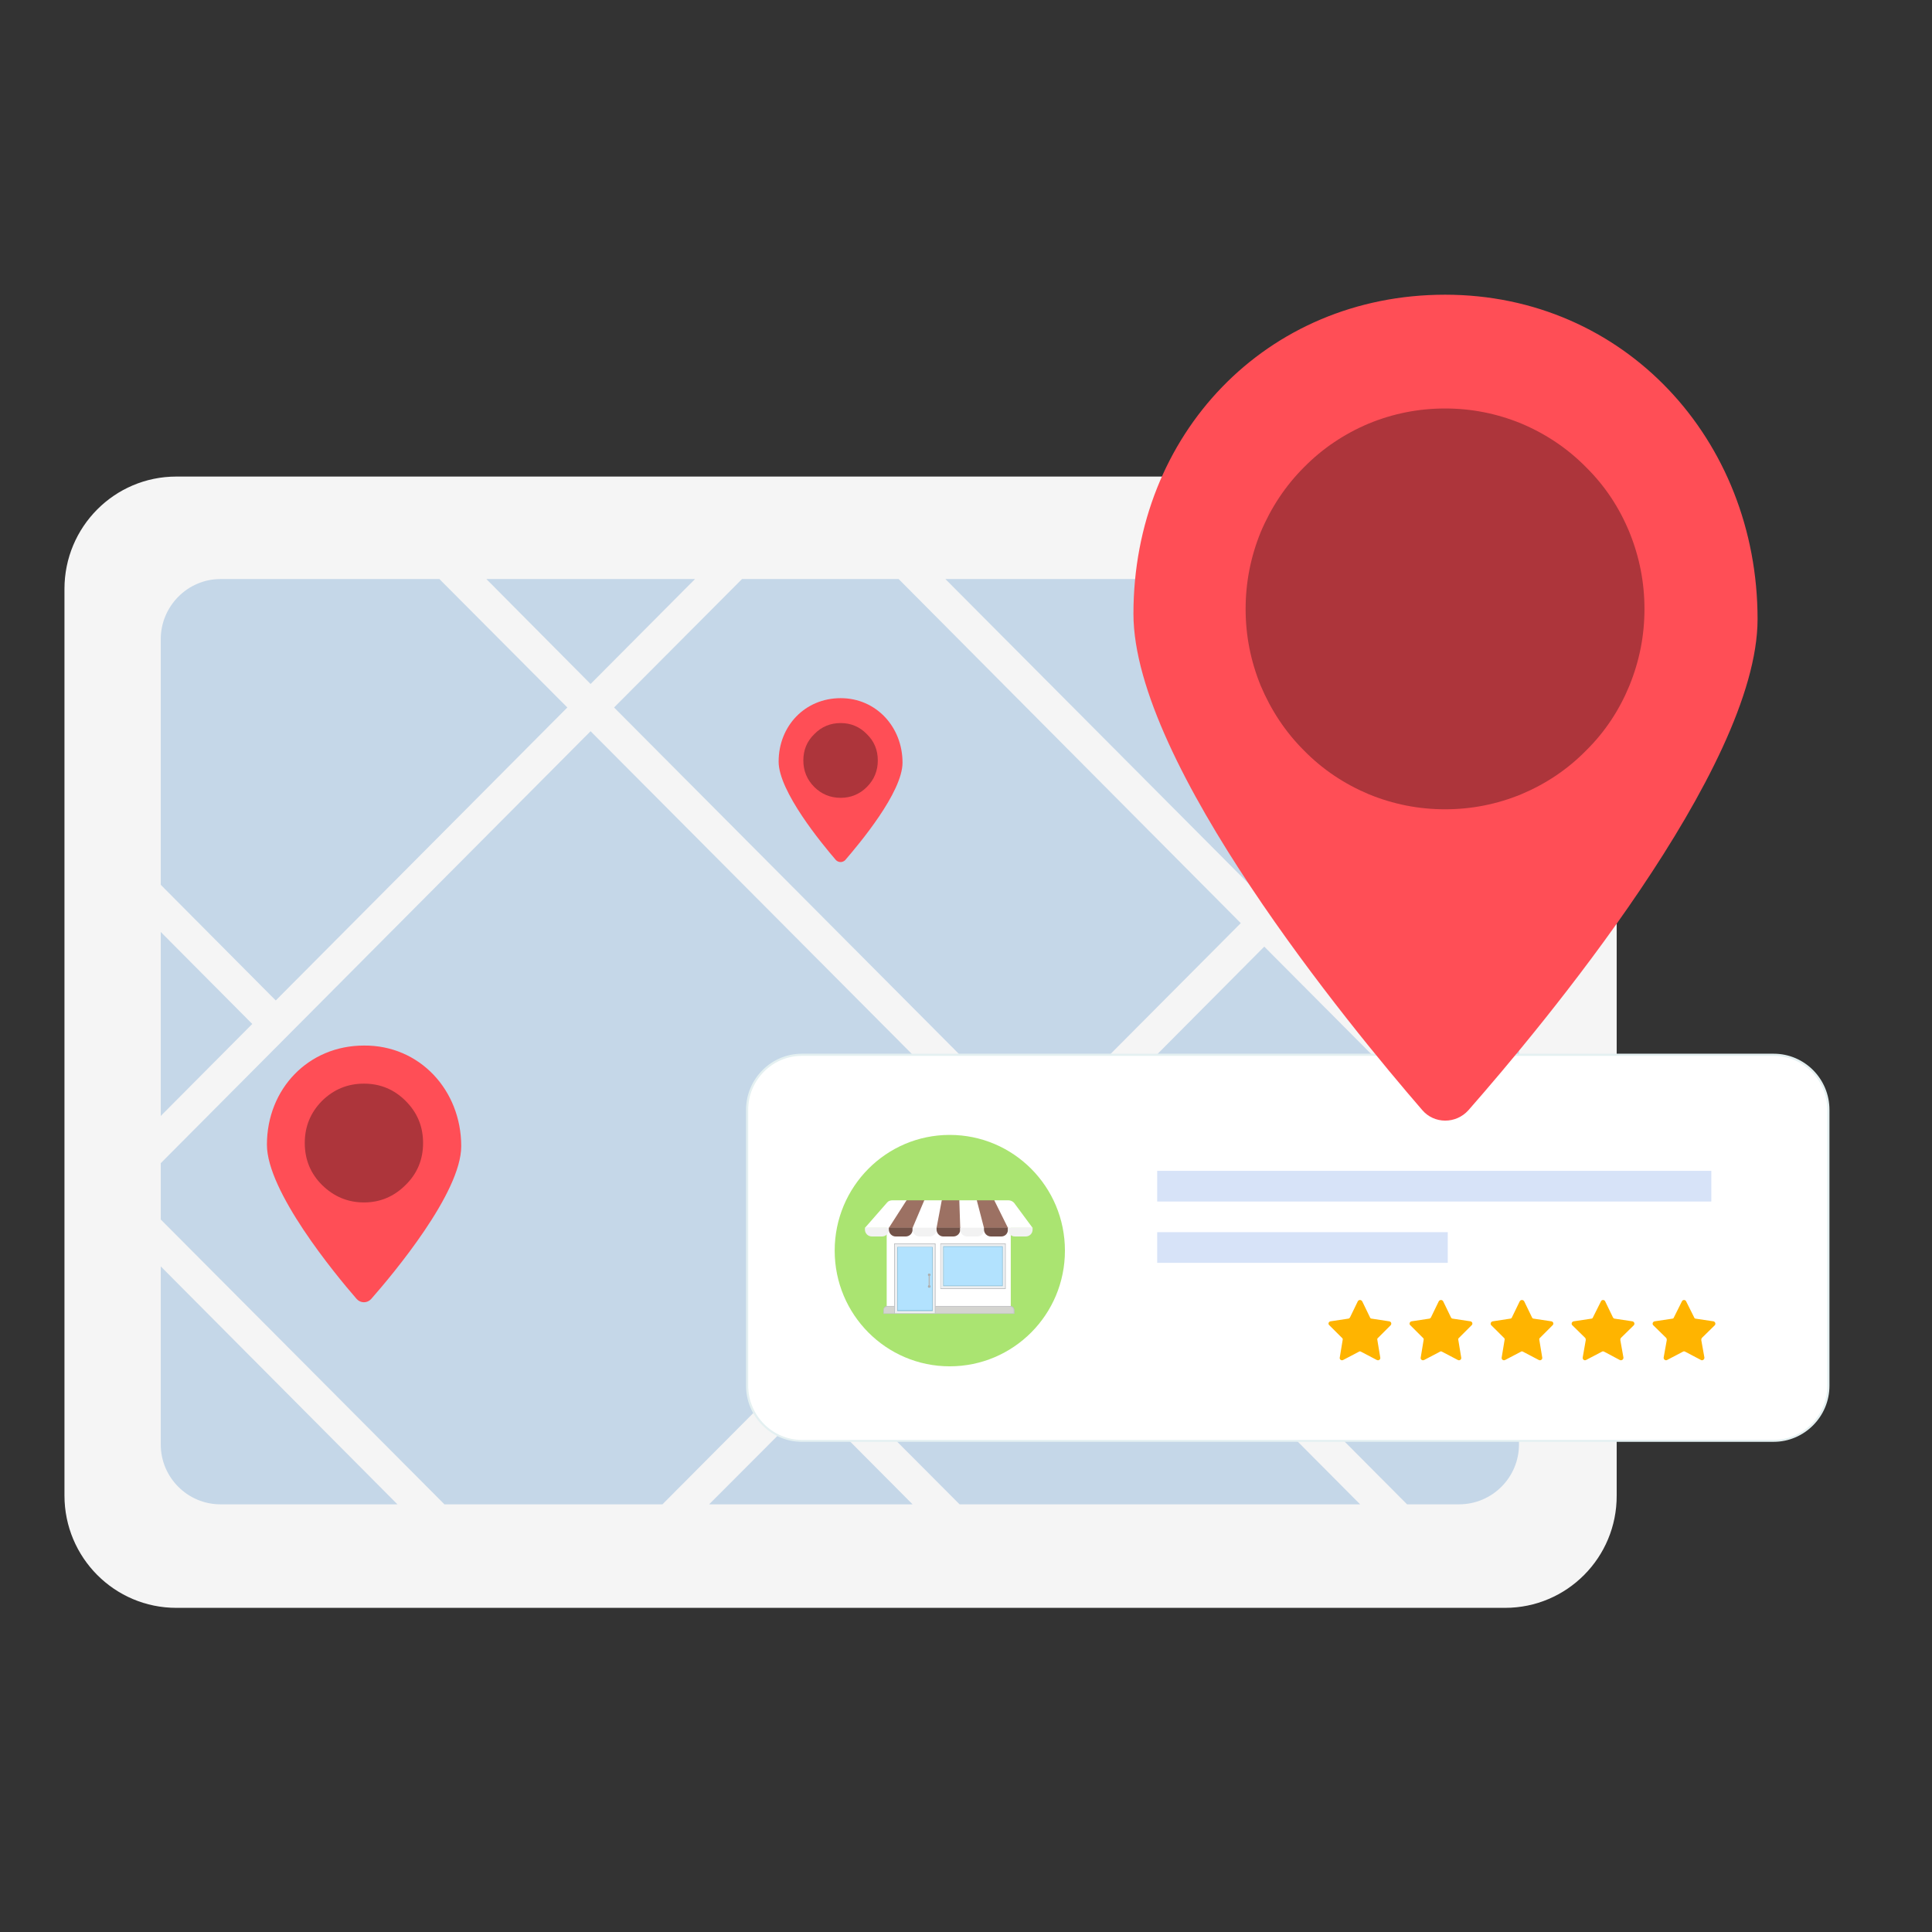
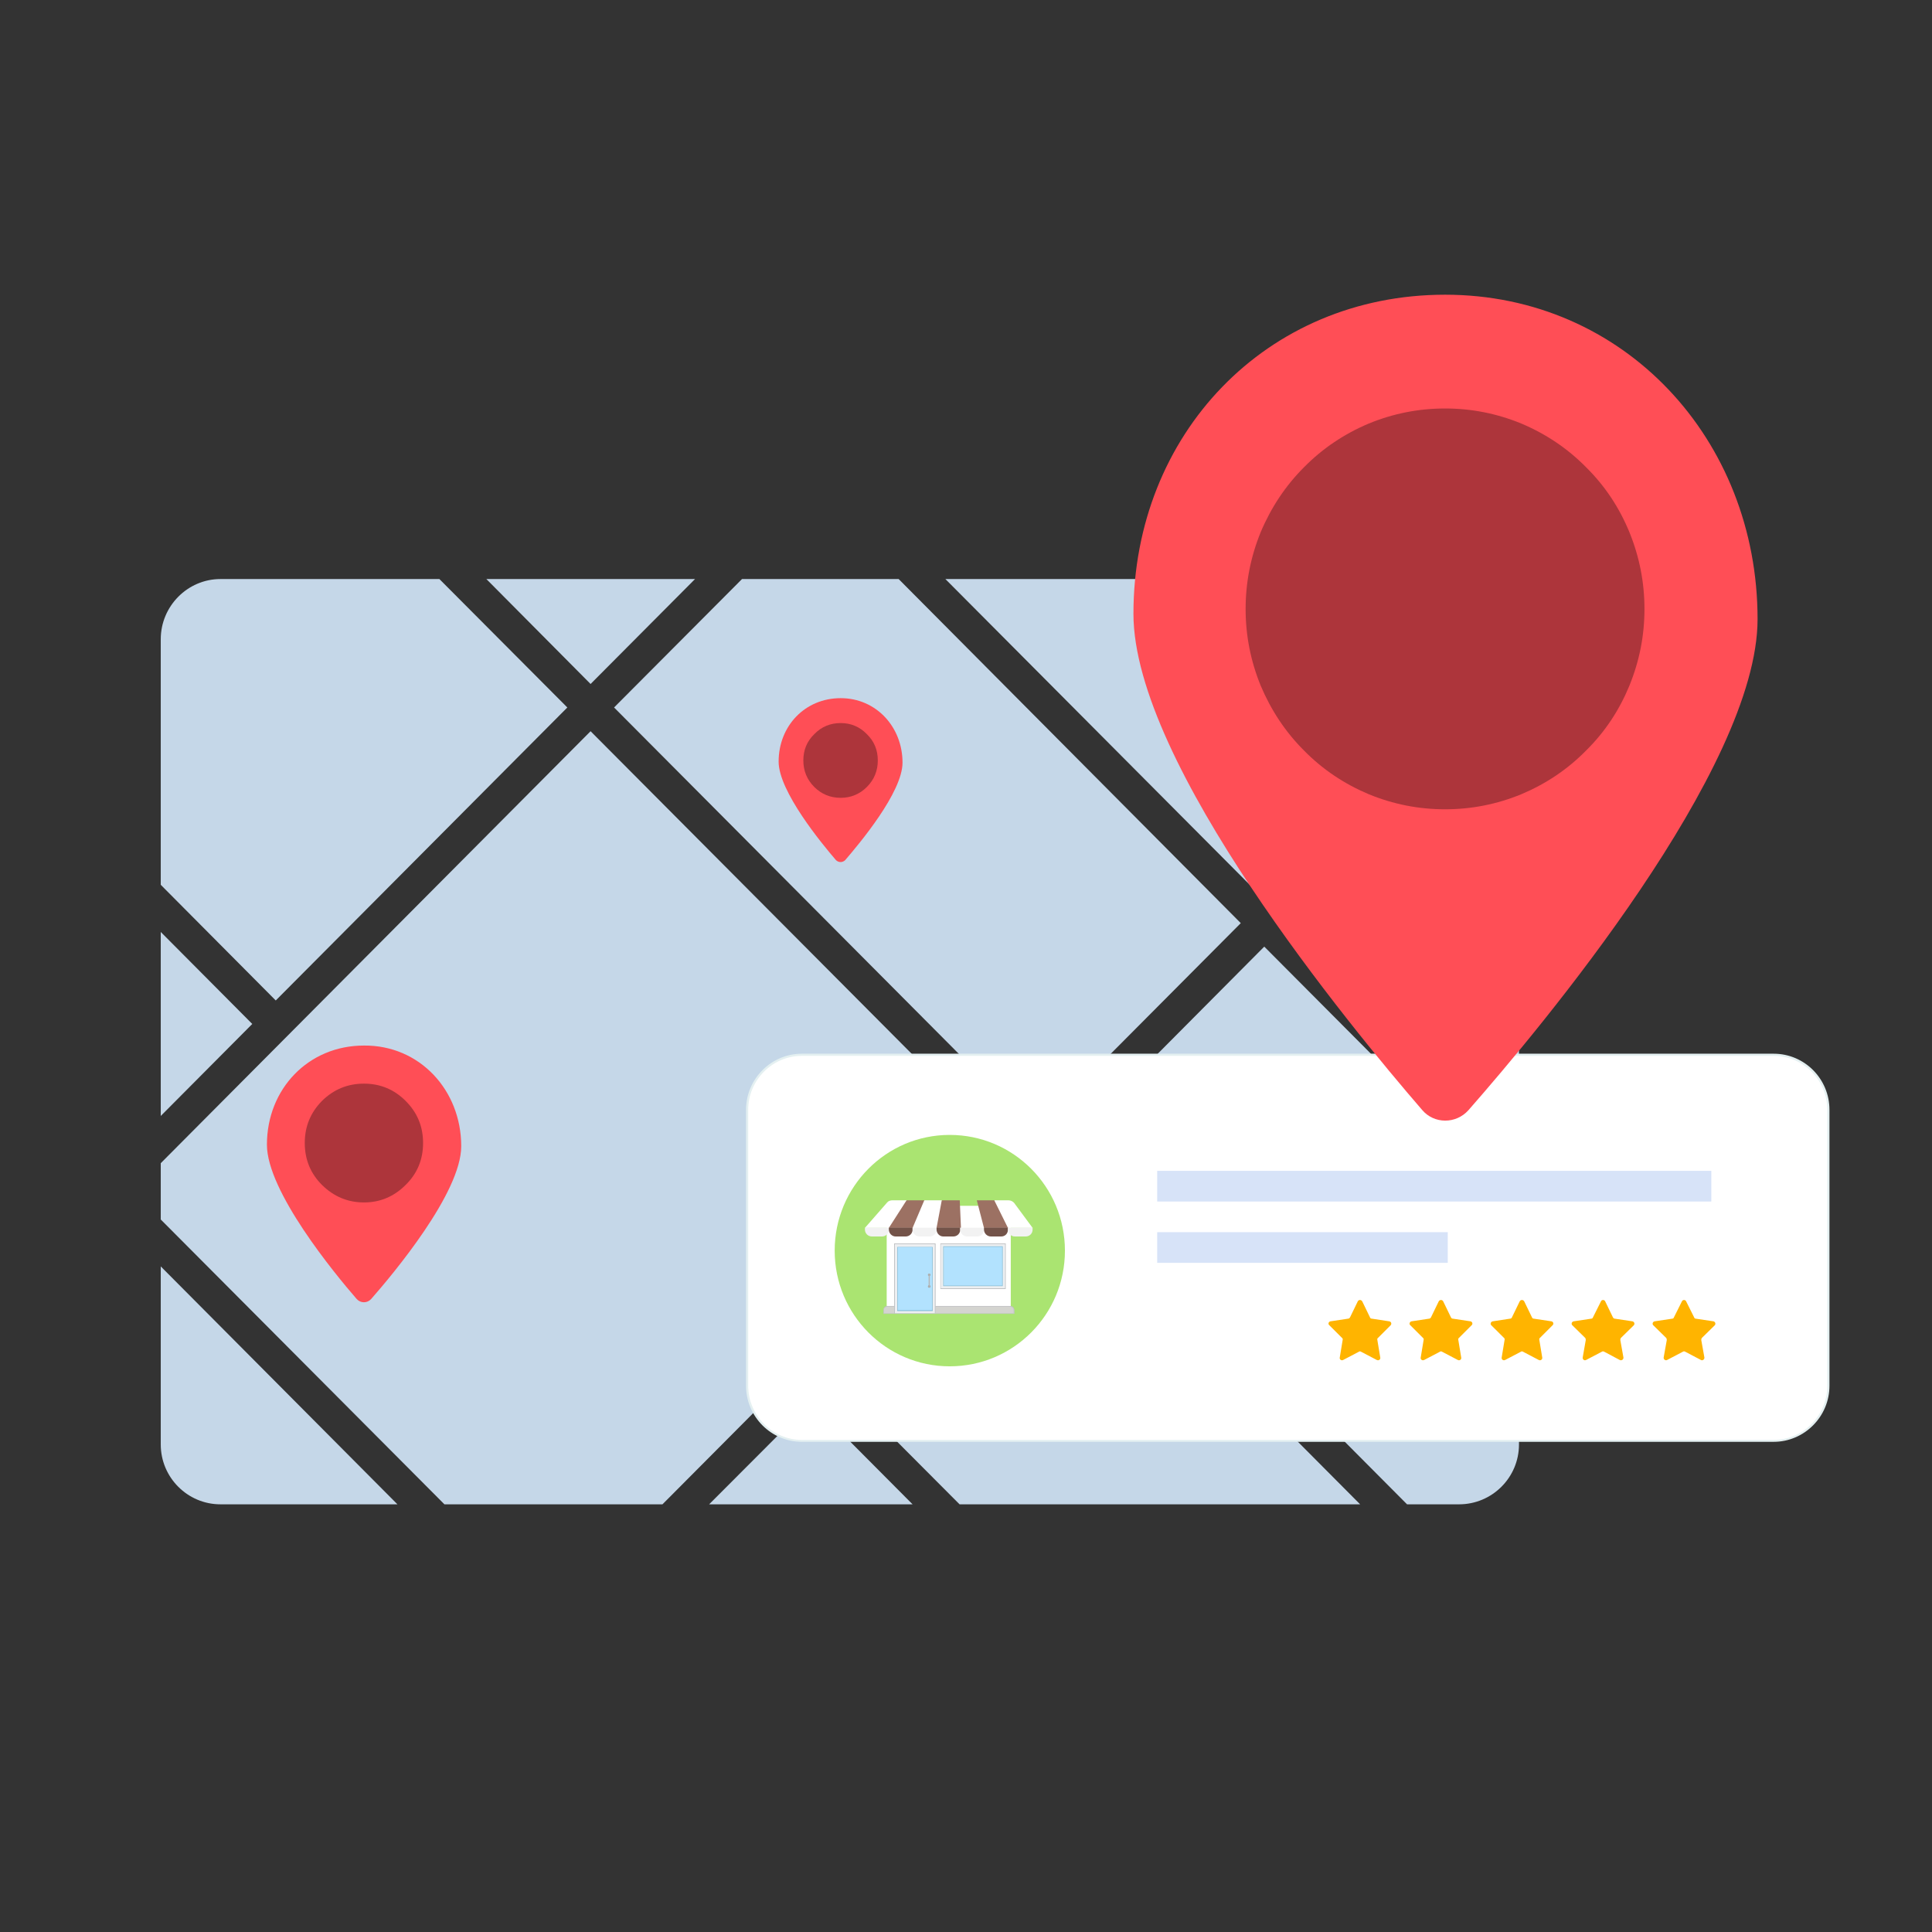
<svg xmlns="http://www.w3.org/2000/svg" width="42" zoomAndPan="magnify" viewBox="0 0 31.5 31.5" height="42" preserveAspectRatio="xMidYMid meet" version="1.0">
  <rect x="0" y="0" width="31.5" height="31.5" fill="#333333" stroke="none" />
  <defs>
    <clipPath id="076151c81d">
      <path d="M 1.043 7 L 27 7 L 27 26.215 L 1.043 26.215 Z M 1.043 7 " clip-rule="nonzero" />
    </clipPath>
    <clipPath id="167849c751">
      <path d="M 12 17 L 29.836 17 L 29.836 24 L 12 24 Z M 12 17 " clip-rule="nonzero" />
    </clipPath>
    <clipPath id="d66e7cc1dc">
      <path d="M 18 4.805 L 29 4.805 L 29 19 L 18 19 Z M 18 4.805 " clip-rule="nonzero" />
    </clipPath>
  </defs>
  <g clip-path="url(#076151c81d)">
-     <path fill="#f5f5f5" d="M 24.539 26.215 L 2.875 26.215 C 1.867 26.215 1.051 25.395 1.051 24.383 L 1.051 9.602 C 1.051 8.59 1.867 7.77 2.875 7.77 L 24.539 7.77 C 25.543 7.77 26.359 8.59 26.359 9.602 L 26.359 24.383 C 26.363 25.395 25.547 26.215 24.539 26.215 Z M 24.539 26.215 " fill-opacity="1" fill-rule="nonzero" />
-   </g>
+     </g>
  <path fill="#c5d7e8" d="M 11.332 9.441 L 7.93 9.441 L 9.629 11.152 Z M 11.332 9.441 " fill-opacity="1" fill-rule="nonzero" />
  <path fill="#c5d7e8" d="M 2.621 18.195 L 4.113 16.695 L 2.621 15.195 Z M 2.621 18.195 " fill-opacity="1" fill-rule="nonzero" />
  <path fill="#c5d7e8" d="M 2.621 14.426 L 4.496 16.312 L 9.25 11.535 L 7.164 9.441 L 3.594 9.441 C 3.059 9.441 2.621 9.883 2.621 10.422 Z M 2.621 14.426 " fill-opacity="1" fill-rule="nonzero" />
  <path fill="#c5d7e8" d="M 3.594 24.527 L 6.48 24.527 L 2.621 20.648 L 2.621 23.551 C 2.621 24.09 3.059 24.527 3.594 24.527 Z M 3.594 24.527 " fill-opacity="1" fill-rule="nonzero" />
  <path fill="#c5d7e8" d="M 2.621 18.965 L 2.621 19.883 L 7.246 24.527 L 10.801 24.527 L 16.488 18.812 L 9.629 11.922 Z M 2.621 18.965 " fill-opacity="1" fill-rule="nonzero" />
  <path fill="#c5d7e8" d="M 20.613 14.664 L 24.766 10.492 L 24.766 10.422 C 24.766 9.883 24.332 9.441 23.793 9.441 L 15.414 9.441 Z M 20.613 14.664 " fill-opacity="1" fill-rule="nonzero" />
  <path fill="#c5d7e8" d="M 10.012 11.535 L 16.871 18.426 L 20.23 15.051 L 14.652 9.441 L 12.098 9.441 Z M 10.012 11.535 " fill-opacity="1" fill-rule="nonzero" />
  <path fill="#c5d7e8" d="M 24.766 18.836 L 24.766 11.266 L 20.996 15.051 Z M 24.766 18.836 " fill-opacity="1" fill-rule="nonzero" />
  <path fill="#c5d7e8" d="M 24.766 19.605 L 20.613 15.434 L 17.254 18.812 L 22.941 24.527 L 23.789 24.527 C 24.328 24.527 24.766 24.09 24.766 23.551 Z M 24.766 19.605 " fill-opacity="1" fill-rule="nonzero" />
  <path fill="#c5d7e8" d="M 11.562 24.527 L 14.879 24.527 L 13.223 22.863 Z M 11.562 24.527 " fill-opacity="1" fill-rule="nonzero" />
  <path fill="#c5d7e8" d="M 13.605 22.48 L 15.645 24.527 L 22.176 24.527 L 16.871 19.195 Z M 13.605 22.48 " fill-opacity="1" fill-rule="nonzero" />
  <g clip-path="url(#167849c751)">
    <path fill="#ffffff" d="M 28.918 23.492 L 13.074 23.492 C 12.582 23.492 12.18 23.09 12.18 22.594 L 12.18 18.094 C 12.18 17.602 12.582 17.195 13.074 17.195 L 28.918 17.195 C 29.41 17.195 29.812 17.598 29.812 18.094 L 29.812 22.594 C 29.812 23.09 29.41 23.492 28.918 23.492 Z M 28.918 23.492 " fill-opacity="1" fill-rule="nonzero" />
    <path fill="#e4f0f1" d="M 28.918 23.508 L 13.074 23.508 C 12.574 23.508 12.164 23.098 12.164 22.594 L 12.164 18.094 C 12.164 17.59 12.574 17.18 13.074 17.18 L 28.918 17.18 C 29.422 17.18 29.828 17.59 29.828 18.094 L 29.828 22.594 C 29.828 23.098 29.418 23.508 28.918 23.508 Z M 13.074 17.215 C 12.594 17.215 12.199 17.609 12.199 18.094 L 12.199 22.594 C 12.199 23.078 12.594 23.477 13.074 23.477 L 28.918 23.477 C 29.402 23.477 29.793 23.078 29.793 22.594 L 29.793 18.094 C 29.793 17.609 29.402 17.215 28.918 17.215 Z M 13.074 17.215 " fill-opacity="1" fill-rule="nonzero" />
  </g>
  <path fill="#c6d8f5" d="M 18.867 19.09 L 27.902 19.09 L 27.902 19.59 L 18.867 19.59 Z M 18.867 19.09 " fill-opacity="0.7" fill-rule="nonzero" />
  <path fill="#c6d8f5" d="M 18.867 20.09 L 23.605 20.09 L 23.605 20.59 L 18.867 20.59 Z M 18.867 20.09 " fill-opacity="0.7" fill-rule="nonzero" />
  <path fill="#ffb400" d="M 27.477 22.039 L 27.73 22.172 C 27.758 22.191 27.793 22.164 27.789 22.133 L 27.738 21.848 C 27.738 21.832 27.742 21.82 27.75 21.812 L 27.957 21.609 C 27.98 21.586 27.965 21.547 27.934 21.543 L 27.648 21.5 C 27.637 21.5 27.625 21.492 27.621 21.477 L 27.492 21.219 C 27.48 21.188 27.434 21.188 27.422 21.219 L 27.293 21.477 C 27.289 21.492 27.277 21.5 27.266 21.5 L 26.98 21.543 C 26.945 21.547 26.934 21.59 26.957 21.609 L 27.164 21.812 C 27.172 21.82 27.176 21.832 27.176 21.848 L 27.125 22.133 C 27.121 22.164 27.156 22.191 27.184 22.172 L 27.438 22.039 C 27.449 22.031 27.465 22.031 27.477 22.039 Z M 27.477 22.039 " fill-opacity="1" fill-rule="nonzero" />
  <path fill="#ffb400" d="M 26.156 22.039 L 26.406 22.172 C 26.438 22.191 26.473 22.164 26.469 22.133 L 26.418 21.848 C 26.418 21.832 26.422 21.82 26.43 21.812 L 26.637 21.609 C 26.66 21.586 26.645 21.547 26.613 21.543 L 26.328 21.5 C 26.316 21.5 26.305 21.492 26.297 21.477 L 26.172 21.219 C 26.16 21.188 26.113 21.188 26.102 21.219 L 25.973 21.477 C 25.969 21.492 25.957 21.5 25.945 21.5 L 25.66 21.543 C 25.625 21.547 25.613 21.59 25.637 21.609 L 25.844 21.812 C 25.852 21.82 25.855 21.832 25.855 21.848 L 25.805 22.133 C 25.801 22.164 25.832 22.191 25.863 22.172 L 26.117 22.039 C 26.129 22.031 26.141 22.031 26.156 22.039 Z M 26.156 22.039 " fill-opacity="1" fill-rule="nonzero" />
  <path fill="#ffb400" d="M 24.832 22.039 L 25.086 22.172 C 25.117 22.191 25.152 22.164 25.145 22.133 L 25.098 21.848 C 25.094 21.832 25.098 21.82 25.109 21.812 L 25.312 21.609 C 25.34 21.586 25.324 21.547 25.293 21.543 L 25.008 21.5 C 24.992 21.5 24.984 21.492 24.977 21.477 L 24.852 21.219 C 24.836 21.188 24.793 21.188 24.777 21.219 L 24.652 21.477 C 24.648 21.492 24.633 21.5 24.621 21.5 L 24.34 21.543 C 24.305 21.547 24.293 21.59 24.316 21.609 L 24.52 21.812 C 24.531 21.82 24.535 21.832 24.531 21.848 L 24.484 22.133 C 24.477 22.164 24.512 22.191 24.543 22.172 L 24.797 22.039 C 24.809 22.031 24.82 22.031 24.832 22.039 Z M 24.832 22.039 " fill-opacity="1" fill-rule="nonzero" />
  <path fill="#ffb400" d="M 23.512 22.039 L 23.766 22.172 C 23.797 22.191 23.832 22.164 23.824 22.133 L 23.777 21.848 C 23.773 21.832 23.777 21.82 23.789 21.812 L 23.992 21.609 C 24.02 21.586 24.004 21.547 23.973 21.543 L 23.688 21.5 C 23.672 21.5 23.664 21.492 23.656 21.477 L 23.531 21.219 C 23.516 21.188 23.473 21.188 23.457 21.219 L 23.332 21.477 C 23.324 21.492 23.312 21.5 23.301 21.5 L 23.016 21.543 C 22.984 21.547 22.969 21.59 22.996 21.609 L 23.199 21.812 C 23.211 21.82 23.215 21.832 23.211 21.848 L 23.164 22.133 C 23.156 22.164 23.191 22.191 23.223 22.172 L 23.477 22.039 C 23.484 22.031 23.5 22.031 23.512 22.039 Z M 23.512 22.039 " fill-opacity="1" fill-rule="nonzero" />
  <path fill="#ffb400" d="M 22.191 22.039 L 22.445 22.172 C 22.477 22.191 22.512 22.164 22.504 22.133 L 22.457 21.848 C 22.453 21.832 22.457 21.82 22.469 21.812 L 22.672 21.609 C 22.695 21.586 22.684 21.547 22.648 21.543 L 22.367 21.5 C 22.352 21.5 22.34 21.492 22.336 21.477 L 22.211 21.219 C 22.195 21.188 22.152 21.188 22.137 21.219 L 22.012 21.477 C 22.004 21.492 21.992 21.5 21.98 21.5 L 21.695 21.543 C 21.66 21.547 21.648 21.59 21.676 21.609 L 21.879 21.812 C 21.891 21.82 21.895 21.832 21.891 21.848 L 21.844 22.133 C 21.836 22.164 21.871 22.191 21.902 22.172 L 22.156 22.039 C 22.164 22.031 22.18 22.031 22.191 22.039 Z M 22.191 22.039 " fill-opacity="1" fill-rule="nonzero" />
  <path fill="#87d936" d="M 15.484 22.277 C 16.523 22.277 17.363 21.434 17.363 20.391 C 17.363 19.348 16.523 18.504 15.484 18.504 C 14.449 18.504 13.609 19.348 13.609 20.391 C 13.609 21.434 14.449 22.277 15.484 22.277 Z M 15.484 22.277 " fill-opacity="0.7" fill-rule="nonzero" />
  <path fill="#ffffff" d="M 14.457 19.66 L 16.48 19.66 L 16.48 21.348 L 14.457 21.348 Z M 14.457 19.66 " fill-opacity="1" fill-rule="nonzero" />
  <path fill="#d4d4d0" d="M 16.531 21.418 L 14.406 21.418 L 14.406 21.359 C 14.406 21.324 14.43 21.301 14.465 21.301 L 16.477 21.301 C 16.508 21.301 16.535 21.324 16.535 21.359 L 16.535 21.418 Z M 16.531 21.418 " fill-opacity="1" fill-rule="nonzero" />
  <path fill="#bec0c2" d="M 16.535 21.422 L 14.402 21.422 L 14.402 21.359 C 14.402 21.324 14.43 21.293 14.465 21.293 L 16.477 21.293 C 16.508 21.293 16.539 21.324 16.539 21.359 L 16.539 21.422 Z M 14.406 21.414 L 16.527 21.414 L 16.527 21.359 C 16.527 21.328 16.504 21.305 16.473 21.305 L 14.465 21.305 C 14.434 21.305 14.41 21.328 14.41 21.359 L 14.41 21.414 Z M 14.406 21.414 " fill-opacity="1" fill-rule="nonzero" />
  <path fill="#b2e2fe" d="M 15.359 20.301 L 16.367 20.301 L 16.367 20.988 L 15.359 20.988 Z M 15.359 20.301 " fill-opacity="1" fill-rule="nonzero" />
  <path fill="#edeff1" d="M 16.391 21.012 L 15.34 21.012 L 15.34 20.277 L 16.391 20.277 Z M 15.387 20.965 L 16.344 20.965 L 16.344 20.324 L 15.387 20.324 Z M 15.387 20.965 " fill-opacity="1" fill-rule="nonzero" />
  <path fill="#b2e2fe" d="M 14.609 20.309 L 15.227 20.309 L 15.227 21.398 L 14.609 21.398 Z M 14.609 20.309 " fill-opacity="1" fill-rule="nonzero" />
  <path fill="#edeff1" d="M 15.25 21.418 L 14.586 21.418 L 14.586 20.285 L 15.25 20.285 Z M 14.633 21.371 L 15.203 21.371 L 15.203 20.332 L 14.633 20.332 Z M 14.633 21.371 " fill-opacity="1" fill-rule="nonzero" />
  <path fill="#7ab5ce" d="M 16.348 20.969 L 15.379 20.969 L 15.379 20.32 L 16.348 20.32 Z M 15.387 20.961 L 16.34 20.961 L 16.34 20.328 L 15.387 20.328 Z M 15.387 20.961 " fill-opacity="1" fill-rule="nonzero" />
  <path fill="#7ab5ce" d="M 15.207 21.375 L 14.629 21.375 L 14.629 20.332 L 15.207 20.332 Z M 14.637 21.363 L 15.199 21.363 L 15.199 20.336 L 14.637 20.336 Z M 14.637 21.363 " fill-opacity="1" fill-rule="nonzero" />
  <path fill="#bec0c2" d="M 16.398 21.016 L 15.332 21.016 L 15.332 20.273 L 16.398 20.273 Z M 15.34 21.004 L 16.387 21.004 L 16.387 20.285 L 15.34 20.285 Z M 15.34 21.004 " fill-opacity="1" fill-rule="nonzero" />
  <path fill="#bec0c2" d="M 15.254 21.418 L 14.578 21.418 L 14.578 20.273 L 15.254 20.273 Z M 14.59 21.41 L 15.242 21.41 L 15.242 20.285 L 14.59 20.285 Z M 14.59 21.41 " fill-opacity="1" fill-rule="nonzero" />
  <path fill="#a7a9a8" d="M 15.172 20.785 C 15.172 20.797 15.164 20.805 15.148 20.805 C 15.137 20.805 15.129 20.797 15.129 20.785 C 15.129 20.77 15.137 20.766 15.148 20.766 C 15.164 20.766 15.172 20.77 15.172 20.785 Z M 15.172 20.785 " fill-opacity="1" fill-rule="nonzero" />
  <path fill="#a7a9a8" d="M 15.172 20.977 C 15.172 20.988 15.164 20.996 15.148 20.996 C 15.137 20.996 15.129 20.988 15.129 20.977 C 15.129 20.961 15.137 20.953 15.148 20.953 C 15.164 20.953 15.172 20.961 15.172 20.977 Z M 15.172 20.977 " fill-opacity="1" fill-rule="nonzero" />
  <path fill="#b4b6b6" d="M 15.16 20.977 L 15.16 20.781 C 15.16 20.777 15.156 20.773 15.148 20.773 C 15.145 20.773 15.141 20.777 15.141 20.781 L 15.141 20.977 C 15.141 20.984 15.145 20.988 15.148 20.988 C 15.156 20.988 15.16 20.984 15.16 20.977 Z M 15.16 20.977 " fill-opacity="1" fill-rule="nonzero" />
  <path fill="#ffffff" d="M 14.504 20.02 L 14.102 20.02 L 14.465 19.605 C 14.484 19.582 14.516 19.57 14.551 19.57 L 14.789 19.57 Z M 14.504 20.02 " fill-opacity="1" fill-rule="nonzero" />
  <path fill="#9c7163" d="M 14.891 20.02 L 14.492 20.02 L 14.781 19.57 L 15.078 19.57 Z M 14.891 20.02 " fill-opacity="1" fill-rule="nonzero" />
  <path fill="#ffffff" d="M 15.281 20.02 L 14.879 20.02 L 15.07 19.57 L 15.363 19.57 Z M 15.281 20.02 " fill-opacity="1" fill-rule="nonzero" />
  <path fill="#9c7163" d="M 15.668 20.02 L 15.27 20.02 L 15.355 19.57 L 15.648 19.57 Z M 15.668 20.02 " fill-opacity="1" fill-rule="nonzero" />
-   <path fill="#ffffff" d="M 16.059 20.02 L 15.656 20.02 L 15.641 19.57 L 15.934 19.57 Z M 16.059 20.02 " fill-opacity="1" fill-rule="nonzero" />
  <path fill="#9c7163" d="M 16.445 20.02 L 16.043 20.02 L 15.926 19.57 L 16.219 19.57 Z M 16.445 20.02 " fill-opacity="1" fill-rule="nonzero" />
  <path fill="#ffffff" d="M 16.836 20.02 L 16.434 20.02 L 16.211 19.57 L 16.441 19.57 C 16.48 19.57 16.516 19.59 16.535 19.613 Z M 16.836 20.02 " fill-opacity="1" fill-rule="nonzero" />
  <path fill="#f2f2f2" d="M 14.379 20.16 L 14.215 20.16 C 14.152 20.16 14.102 20.109 14.102 20.047 L 14.102 20.016 L 14.492 20.016 L 14.492 20.047 C 14.492 20.113 14.441 20.16 14.379 20.16 Z M 14.379 20.16 " fill-opacity="1" fill-rule="nonzero" />
  <path fill="#735349" d="M 14.766 20.16 L 14.602 20.16 C 14.543 20.16 14.492 20.109 14.492 20.047 L 14.492 20.016 L 14.879 20.016 L 14.879 20.047 C 14.879 20.113 14.828 20.16 14.766 20.16 Z M 14.766 20.16 " fill-opacity="1" fill-rule="nonzero" />
  <path fill="#f2f2f2" d="M 15.156 20.16 L 14.992 20.16 C 14.93 20.16 14.879 20.109 14.879 20.047 L 14.879 20.016 L 15.27 20.016 L 15.27 20.047 C 15.27 20.113 15.219 20.16 15.156 20.16 Z M 15.156 20.16 " fill-opacity="1" fill-rule="nonzero" />
  <path fill="#735349" d="M 15.543 20.16 L 15.379 20.16 C 15.32 20.16 15.27 20.109 15.27 20.047 L 15.27 20.016 L 15.656 20.016 L 15.656 20.047 C 15.656 20.113 15.605 20.16 15.543 20.16 Z M 15.543 20.16 " fill-opacity="1" fill-rule="nonzero" />
  <path fill="#f2f2f2" d="M 15.934 20.16 L 15.77 20.16 C 15.707 20.16 15.656 20.109 15.656 20.047 L 15.656 20.016 L 16.043 20.016 L 16.043 20.047 C 16.043 20.113 15.992 20.16 15.934 20.16 Z M 15.934 20.16 " fill-opacity="1" fill-rule="nonzero" />
  <path fill="#735349" d="M 16.324 20.16 L 16.156 20.16 C 16.094 20.16 16.043 20.109 16.043 20.047 L 16.043 20.016 L 16.434 20.016 L 16.434 20.047 C 16.434 20.113 16.387 20.16 16.324 20.16 Z M 16.324 20.16 " fill-opacity="1" fill-rule="nonzero" />
  <path fill="#f2f2f2" d="M 16.723 20.16 L 16.547 20.16 C 16.484 20.16 16.434 20.109 16.434 20.047 L 16.434 20.016 L 16.836 20.016 L 16.836 20.047 C 16.836 20.113 16.785 20.16 16.723 20.16 Z M 16.723 20.16 " fill-opacity="1" fill-rule="nonzero" />
  <path fill="#ff4e56" d="M 7.52 18.688 C 7.52 19.445 6.418 20.762 6.051 21.18 C 5.988 21.25 5.879 21.25 5.816 21.18 C 5.449 20.758 4.352 19.422 4.352 18.664 C 4.352 17.754 5.027 17.047 5.934 17.047 C 6.84 17.039 7.52 17.773 7.52 18.688 Z M 7.52 18.688 " fill-opacity="1" fill-rule="nonzero" />
  <path fill="#ad353b" d="M 6.898 18.637 C 6.898 18.902 6.805 19.133 6.613 19.32 C 6.426 19.508 6.199 19.605 5.934 19.605 C 5.668 19.605 5.441 19.508 5.25 19.32 C 5.062 19.133 4.969 18.902 4.969 18.637 C 4.969 18.367 5.062 18.141 5.25 17.949 C 5.441 17.762 5.668 17.668 5.934 17.668 C 6.199 17.668 6.426 17.762 6.613 17.949 C 6.805 18.141 6.898 18.367 6.898 18.637 Z M 6.898 18.637 " fill-opacity="1" fill-rule="nonzero" />
  <path fill="#ff4e56" d="M 14.715 12.434 C 14.715 12.918 14.012 13.754 13.781 14.023 C 13.738 14.066 13.672 14.066 13.629 14.023 C 13.398 13.754 12.695 12.902 12.695 12.418 C 12.695 11.836 13.125 11.383 13.707 11.383 C 14.285 11.383 14.715 11.852 14.715 12.434 Z M 14.715 12.434 " fill-opacity="1" fill-rule="nonzero" />
  <path fill="#ad353b" d="M 14.312 12.398 C 14.312 12.566 14.254 12.711 14.133 12.832 C 14.016 12.949 13.871 13.008 13.707 13.008 C 13.539 13.008 13.395 12.949 13.277 12.832 C 13.156 12.711 13.098 12.566 13.098 12.398 C 13.098 12.23 13.156 12.086 13.277 11.969 C 13.395 11.848 13.539 11.789 13.707 11.789 C 13.871 11.789 14.016 11.848 14.133 11.969 C 14.254 12.086 14.312 12.23 14.312 12.398 Z M 14.312 12.398 " fill-opacity="1" fill-rule="nonzero" />
  <g clip-path="url(#d66e7cc1dc)">
    <path fill="#ff4e56" d="M 28.656 10.094 C 28.656 12.535 25.121 16.758 23.941 18.102 C 23.738 18.328 23.383 18.328 23.188 18.098 C 22.012 16.738 18.48 12.453 18.48 10.008 C 18.48 7.082 20.645 4.805 23.562 4.805 C 26.48 4.805 28.656 7.164 28.656 10.094 Z M 28.656 10.094 " fill-opacity="1" fill-rule="nonzero" />
  </g>
  <path fill="#ad353b" d="M 26.812 9.93 C 26.812 10.363 26.73 10.777 26.566 11.18 C 26.402 11.578 26.168 11.934 25.859 12.238 C 25.555 12.547 25.203 12.781 24.805 12.949 C 24.406 13.113 23.992 13.195 23.562 13.195 C 23.129 13.195 22.715 13.113 22.316 12.949 C 21.918 12.781 21.566 12.547 21.262 12.238 C 20.957 11.934 20.723 11.578 20.555 11.18 C 20.391 10.777 20.309 10.363 20.309 9.93 C 20.309 9.496 20.391 9.078 20.555 8.676 C 20.723 8.277 20.957 7.922 21.262 7.617 C 21.566 7.309 21.918 7.074 22.316 6.906 C 22.715 6.742 23.129 6.66 23.562 6.66 C 23.992 6.66 24.406 6.742 24.805 6.906 C 25.203 7.074 25.555 7.309 25.859 7.617 C 26.168 7.922 26.402 8.277 26.566 8.676 C 26.73 9.078 26.812 9.496 26.812 9.93 Z M 26.812 9.93 " fill-opacity="1" fill-rule="nonzero" />
</svg>